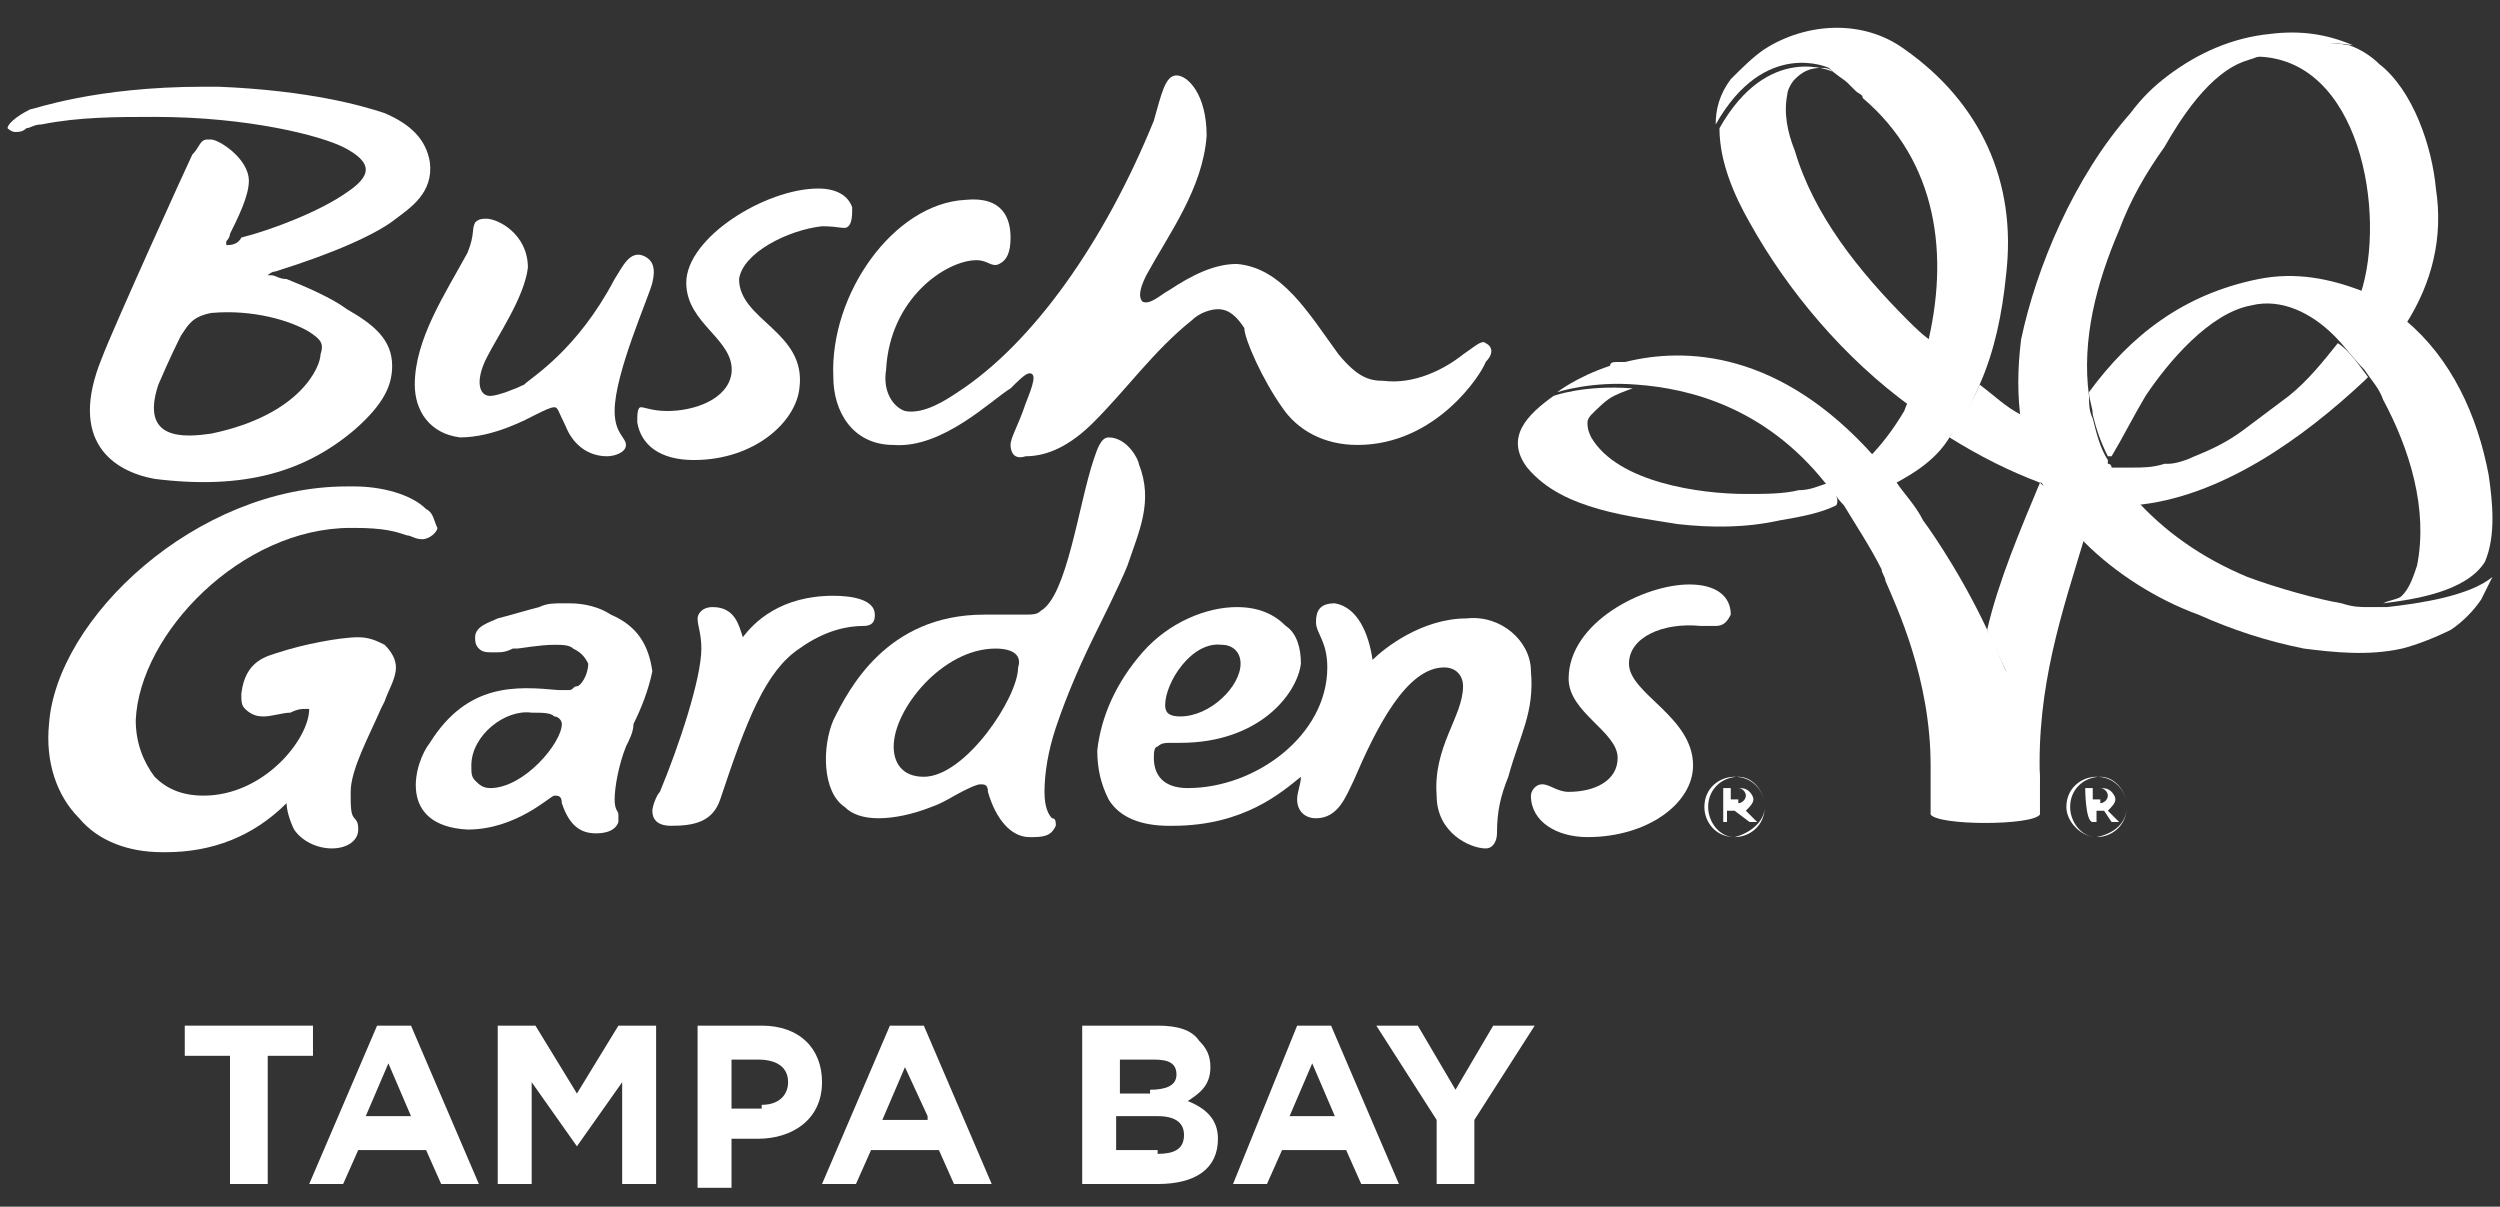
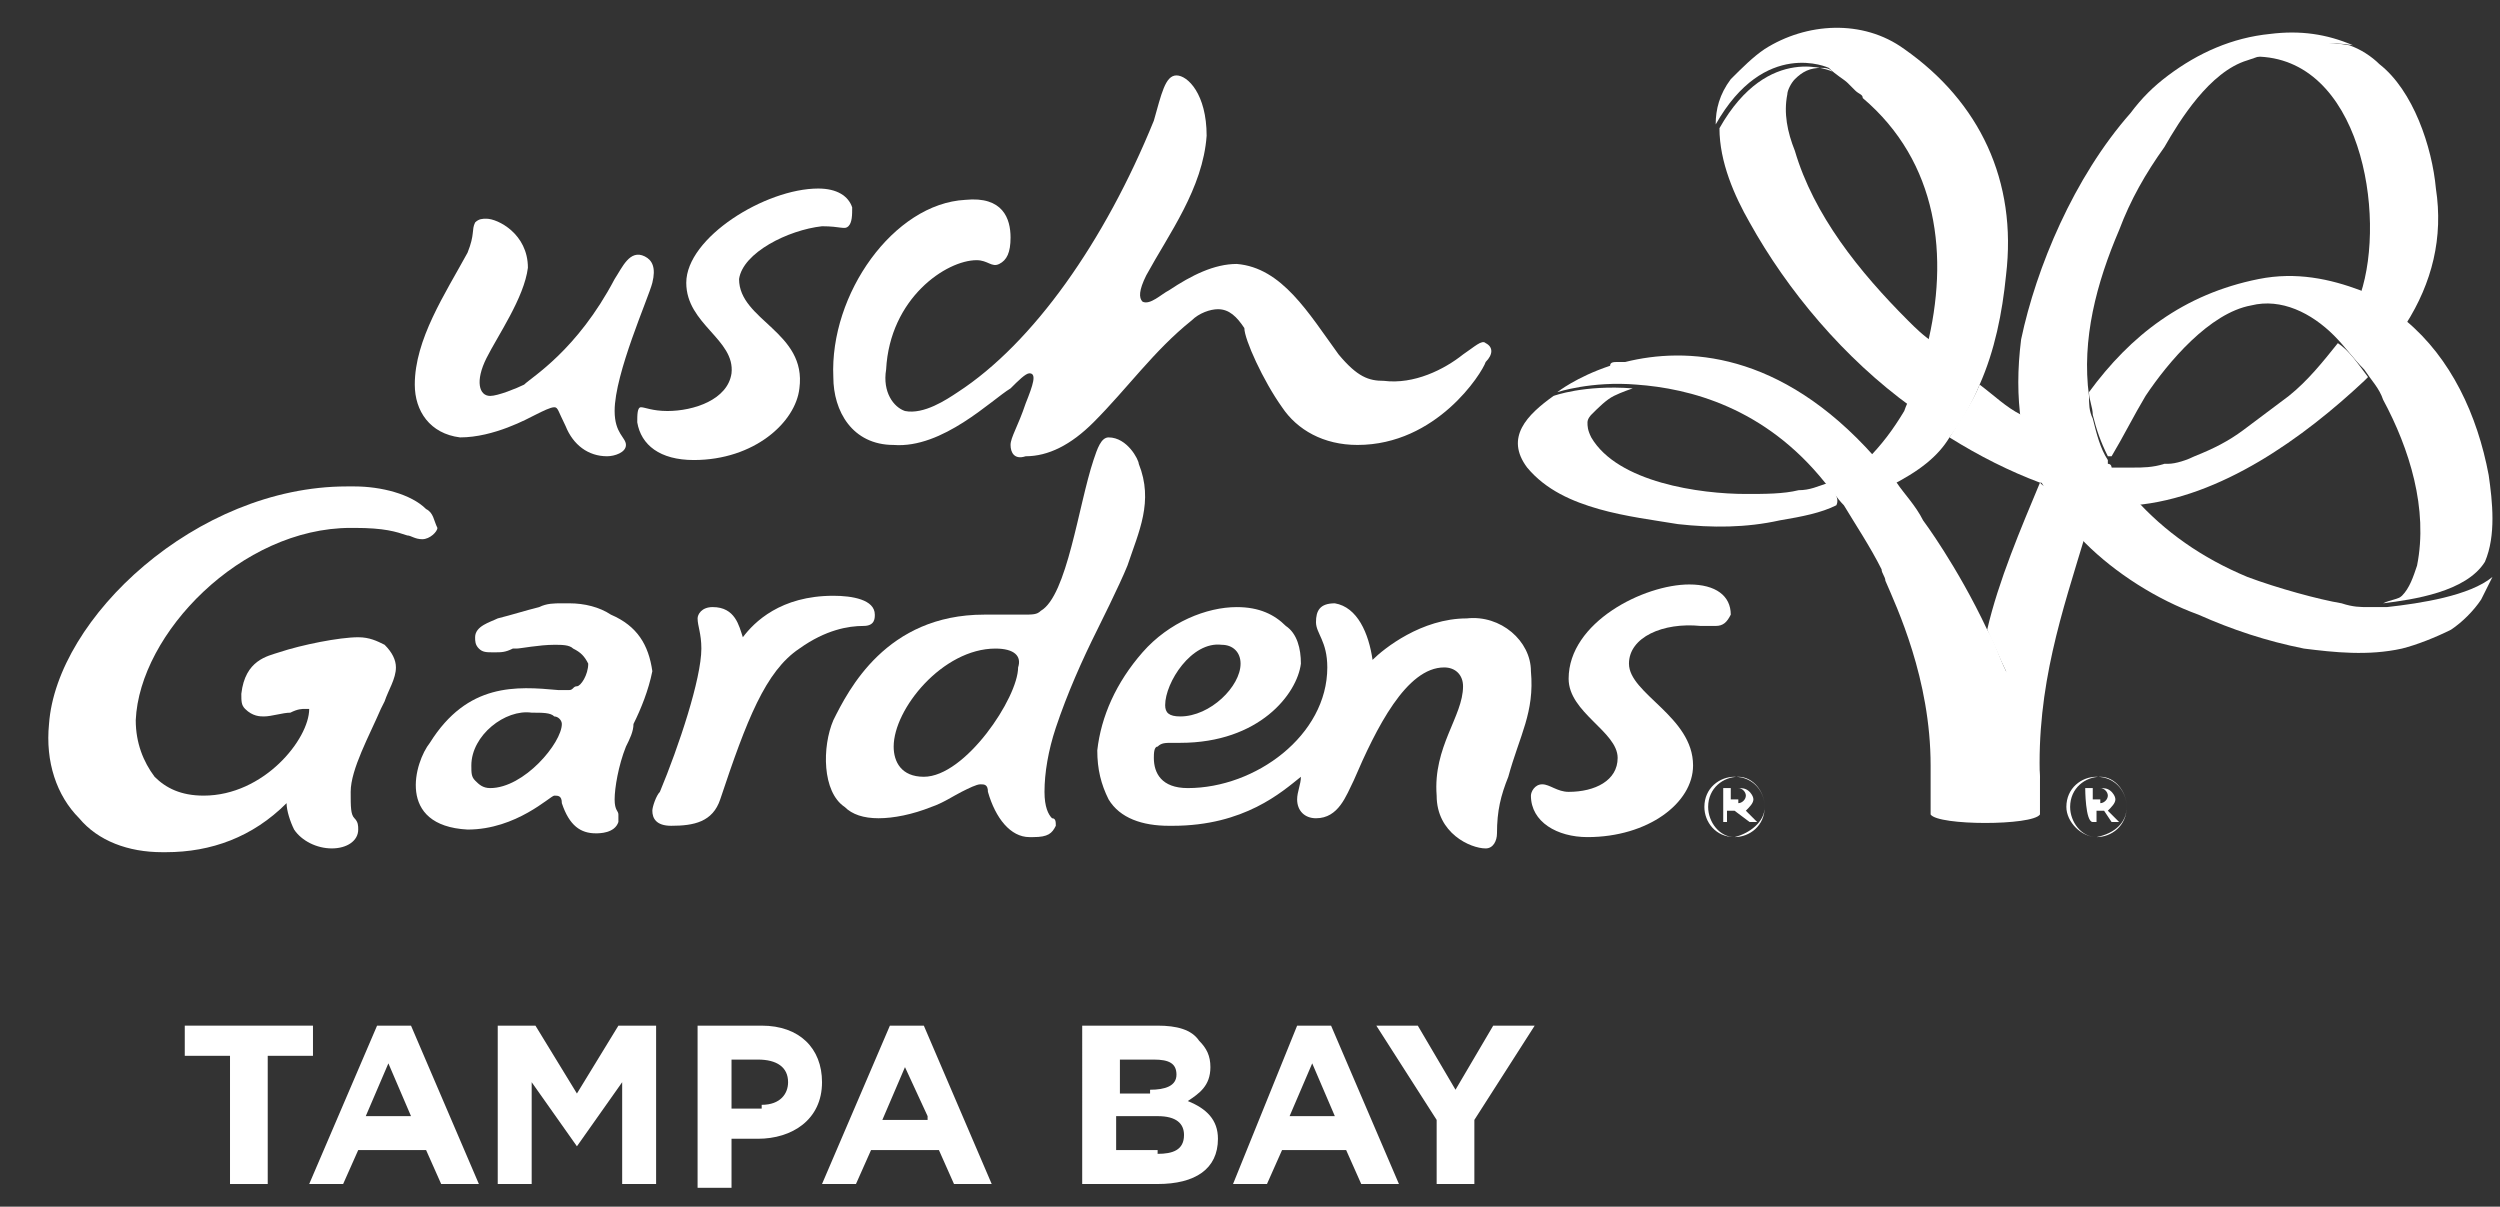
<svg xmlns="http://www.w3.org/2000/svg" version="1.1" id="Layer_1" x="0px" y="0px" viewBox="0 0 66.3 32" style="enable-background:new 0 0 66.3 32;" xml:space="preserve">
  <rect x="0" y="0" width="66.3" height="32" fill="#333333" stroke="none" />
  <style type="text/css">
	.st0{display:none;}
	.st1{display:inline;}
	.st2{fill:#009B46;}
	.st3{display:none;fill:#009B46;}
	.st4{fill:#FFFFFF;}
	.st5{display:inline;fill:#009B46;}
</style>
  <g id="a">
</g>
  <g id="b" class="st0">
    <g class="st1">
      <g>
        <g>
          <path class="st2" d="M13.8,1.1c-0.1-0.7-0.6-1.3-1.5-1.6c-0.7-0.3-2.4-0.8-5.4-0.9c-0.2,0-0.3,0-0.4,0c-3.6,0-5.6,0.7-5.6,0.7      C0.2-0.4-0.1-0.2,0,0c0,0,0.1,0.2,0.3,0.2c0.1,0,0.2,0,0.4-0.1C0.8,0.1,1,0,1.2,0c1.2-0.2,2.4-0.3,3.7-0.3c3.1,0,5.4,0.7,6.2,1      c0.5,0.2,0.7,0.4,0.8,0.7c0,0.2-0.2,0.5-0.6,0.8c-0.9,0.6-2.5,1.2-3.5,1.5C7.5,3.8,7.3,3.8,7.1,3.8c0,0,0-0.1,0.1-0.2      c0,0,0.1-0.2,0.1-0.3c0.2-0.4,0.6-1.1,0.6-1.6c0-0.8-0.9-1.4-1.3-1.4H6.5C6.3,0.4,6.2,0.5,6.1,0.8C5.9,1.1,3.5,6.5,3.2,7.4      c-1.1,2.7,0.4,3.7,1.7,4c3,0.4,5-0.2,6.5-1.7c0.9-0.9,1.3-1.5,1.3-2.1c0-0.8-0.6-1.3-1.5-1.8c-0.6-0.3-1.5-0.7-2.1-0.9      C8.9,4.8,8.7,4.8,8.6,4.7c0,0-0.1,0-0.1-0.1c0,0,0.1-0.1,0.3-0.1c2-0.6,3.3-1.2,4-1.7C13.2,2.5,13.9,2,13.8,1.1L13.8,1.1z       M9.9,6.6c0.4,0.2,0.5,0.4,0.4,0.8C10.2,7.7,9.6,9.3,6.8,10c-0.9,0.1-2.3,0.2-1.7-1.6C5.5,7.5,5.7,7,5.9,6.7      C6.1,6.4,6.3,6,6.9,6C7.9,5.8,9.3,6.2,9.9,6.6L9.9,6.6z" />
          <path class="st2" d="M21.1,5c0.1-0.5,0.1-0.7-0.2-0.8c-0.5-0.2-0.8,0.4-1,0.8c-1.3,2.3-2.7,3.2-3,3.4c-0.3,0.2-0.8,0.4-1.1,0.4      c-0.4,0-0.5-0.5-0.2-1.2s1.3-2,1.3-3c0-1.1-1-1.6-1.3-1.7c-0.2,0-0.3,0-0.3,0.1c-0.2,0.2,0.1,0.4-0.3,1      c-0.8,1.4-1.8,2.9-1.8,4.3c0,0.9,0.5,1.6,1.5,1.7c1.1,0,2.2-0.6,2.5-0.8c0.3-0.1,0.5-0.3,0.7-0.3c0.1,0,0.2,0.1,0.3,0.6      c0.2,0.6,0.8,1,1.3,1c0.2,0,0.6-0.1,0.6-0.3c0.1-0.3-0.3-0.3-0.3-1.1C19.8,7.9,20.9,5.5,21.1,5L21.1,5z" />
          <path class="st2" d="M26.7,3.2c0.6,0,0.7,0.1,0.8,0c0.2-0.1,0.2-0.4,0.1-0.6C27.5,2.2,27.1,2,26.5,2c-1.8,0-4.3,1.6-4.3,3.1      c0,1.3,1.6,1.9,1.5,3c-0.1,0.8-1.2,1.2-2.1,1.2c-0.5,0-0.7-0.2-0.8-0.1c-0.1,0-0.2,0.3-0.1,0.5c0.1,0.7,0.8,1.3,1.9,1.3      c2,0,3.3-1.2,3.5-2.3c0.2-1.8-2-2.2-1.9-3.6C24.1,4,25.6,3.3,26.7,3.2L26.7,3.2z" />
          <path class="st2" d="M48.4,7c-0.2-0.1-0.4,0.1-0.7,0.4c-0.7,0.5-1.6,1-2.6,0.9c-0.5-0.1-0.9-0.2-1.5-0.8c-1.2-1.4-2-3-3.4-3      c-0.7,0-1.5,0.4-2.2,0.9c-0.2,0.2-0.6,0.4-0.8,0.3c-0.2-0.1-0.1-0.4,0.1-0.9c0.7-1.4,1.8-2.9,1.9-4.6c0.1-1.3-0.7-2-0.9-2      c-0.3,0-0.5,0.7-0.8,1.4c-1.7,4-4,7.3-6.4,8.9c-0.4,0.3-1.2,0.7-1.8,0.6c-0.4-0.1-0.7-0.6-0.6-1.3c0.2-2.3,2-3.6,2.9-3.5      c0.4,0,0.5,0.2,0.8,0.1c0.2-0.1,0.3-0.4,0.4-0.8c0-0.6-0.3-1.3-1.5-1.2c-2.3,0.1-4.5,3-4.4,5.7c0,1.1,0.6,2.2,2,2.3      c1.7,0.1,3.3-1.4,3.8-1.9C33,8.3,33.2,8,33.4,8s0.2,0.4-0.1,1c-0.3,0.7-0.5,1.1-0.5,1.3c0,0.3,0.1,0.4,0.4,0.4      c0.8,0,1.5-0.4,2.2-1.1c1.1-1.1,2-2.4,3.2-3.3c0.3-0.2,0.6-0.4,0.9-0.4c0.4,0,0.6,0.3,0.9,0.7c0.3,0.5,0.8,1.8,1.5,2.7      c0.5,0.7,1.4,1.3,2.4,1.3c2.6,0.1,4.1-2.4,4.3-2.8C48.6,7.3,48.6,7.1,48.4,7L48.4,7z" />
          <path class="st2" d="M37,10.9c0-0.1-0.4-0.9-0.9-0.8c-0.3,0-0.4,0.3-0.5,0.7c-0.5,1.4-0.9,4.4-1.7,5c-0.2,0.1-0.3,0.2-0.6,0.1      c-0.3,0-0.7,0-1.3,0c-3.2,0-4.5,2.5-5,3.5c-0.4,0.9-0.4,2.3,0.3,2.9c0.3,0.2,0.7,0.3,1.1,0.3c0.5,0,1.1-0.2,1.7-0.4      c0.4-0.2,0.8-0.4,1-0.5c0.3-0.2,0.5-0.3,0.6-0.3s0.2,0,0.3,0.3c0.2,0.9,0.8,1.5,1.4,1.5h0.1c0.4,0,0.7-0.1,0.7-0.3      c0-0.1,0-0.2-0.1-0.3c-0.1-0.2-0.3-0.4-0.2-0.9c0-0.7,0.2-1.3,0.4-2.1c0.3-1.1,0.8-2.2,1.3-3.2c0,0,0.7-1.5,0.9-2.1      C37,13.2,37.6,12.2,37,10.9L37,10.9z M29.9,21.2c-0.8,0-1-0.5-1-1c0-1.2,1.6-3.2,3.3-3.2c0.6,0,0.8,0.3,0.8,0.6      C33,18.6,31.4,21.2,29.9,21.2L29.9,21.2z" />
          <path class="st2" d="M55.1,14.9c-1.5,0-3.9,1.2-4,3c0,1.1,1.6,1.7,1.6,2.7c0,0.7-0.7,1.1-1.6,1.1c-0.4,0-0.7-0.2-0.9-0.2      c-0.3,0-0.4,0.2-0.4,0.4c0,0.8,0.9,1.3,1.9,1.4c1.9,0,3.4-1.1,3.5-2.4c0-1.6-2.1-2.3-2.1-3.4c0-0.9,1.2-1.3,2.3-1.3      c0.2,0,0.4,0.1,0.5,0.1c0.2,0,0.4-0.1,0.4-0.4C56.4,15.3,55.9,14.9,55.1,14.9L55.1,14.9z" />
          <path class="st2" d="M28,16.2c0.3-0.1,0.4-0.2,0.4-0.3c0-0.4-0.7-0.6-1.4-0.6c-1.7,0-2.6,0.9-2.9,1.3c-0.1-0.4-0.3-0.9-1-1      c-0.4,0-0.5,0.2-0.5,0.4c0,0.2,0.1,0.4,0.1,0.9c0,1-0.8,3.3-1.4,4.6c-0.1,0.2-0.2,0.5-0.2,0.7c0,0.3,0.1,0.5,0.7,0.5      c0.7,0,1.4-0.1,1.7-0.9c0.9-2.6,1.5-4.2,2.6-5C26.7,16.4,27.6,16.3,28,16.2L28,16.2z" />
          <path class="st2" d="M19.8,15.9c-0.4-0.2-0.9-0.3-1.4-0.3c-0.1,0-0.2,0-0.3,0c-0.3,0-0.5,0-0.8,0.1c-0.4,0.1-0.9,0.2-1.3,0.3      l0,0c-0.3,0.1-0.8,0.3-0.8,0.6c0,0.1,0.1,0.2,0.2,0.3c0.1,0.1,0.3,0.1,0.5,0.1c0.2,0,0.4,0,0.6-0.1h0.1c0.2,0,0.7-0.2,1.3-0.2      c0.3,0,0.5,0,0.6,0.1c0.3,0.1,0.4,0.3,0.4,0.5c0,0.3-0.2,0.7-0.3,0.8c-0.1,0.1-0.2,0.1-0.3,0.1c-0.1,0-0.2,0-0.3,0      c-0.1,0-0.1,0-0.2,0c-1.4-0.1-2.9-0.2-4.2,1.7c-0.4,0.6-1.1,2.8,1.2,2.8c1.6,0,2.7-1.1,2.9-1.1c0.1,0,0.2,0.1,0.2,0.2      c0.2,0.7,0.6,1,1.1,1h0.1c0.2,0,0.6,0,0.7-0.3c0-0.1,0-0.2-0.1-0.3c0-0.1-0.1-0.2-0.1-0.5c0-0.4,0.1-1.1,0.4-1.8      c0.1-0.2,0.2-0.5,0.3-0.7c0.2-0.5,0.5-1.1,0.6-1.7C21,16.9,20.6,16.3,19.8,15.9L19.8,15.9z M15.8,21.5L15.8,21.5      c-0.2,0-0.4-0.1-0.5-0.2s-0.2-0.3-0.2-0.5c0-1,1.1-1.8,2-1.8l0,0c0.3,0,0.6,0,0.7,0.1c0.2,0.1,0.2,0.2,0.2,0.3      C18.1,20.1,16.9,21.5,15.8,21.5L15.8,21.5z" />
          <path class="st2" d="M13.7,12.5c-0.4-0.5-1.5-0.7-2.3-0.7c-0.1,0-0.1,0-0.2,0c-4.9,0-9.5,4.3-9.7,7.7c-0.1,1.2,0.3,2.3,0.9,3.1      C3,23.3,4,23.7,5.1,23.7h0.2c1.5,0,2.8-0.5,4-1.5c0,0.3,0.1,0.6,0.3,0.9c0.3,0.4,0.7,0.7,1.2,0.7l0,0c0.5,0,0.8-0.2,0.8-0.6      c0-0.1,0-0.2-0.1-0.3c-0.1-0.2-0.2-0.4-0.1-0.9c0-0.7,0.6-1.8,1-2.8l0.1-0.2c0.2-0.3,0.3-0.7,0.4-1.1c0-0.3-0.1-0.5-0.3-0.7      c-0.2-0.1-0.5-0.2-0.8-0.2l0,0c-0.6,0-1.9,0.3-2.7,0.4c-0.4,0.1-1.2,0.3-1.2,1.3c0,0.2,0,0.4,0.2,0.5c0.1,0.1,0.3,0.2,0.5,0.2      s0.6-0.1,0.8-0.2l0,0c0.2-0.1,0.4-0.1,0.5-0.1s0.1,0,0.1,0l0,0c-0.1,1-1.4,2.8-3.4,2.8H6.3c-0.7,0-1.3-0.2-1.7-0.7      C4.2,20.7,4,20,4,19.3c0.2-2.8,3.6-6.2,7.1-6.2h0.1c1,0,1.4,0.2,1.7,0.2c0.2,0,0.3,0.1,0.4,0.1c0.3,0,0.4-0.2,0.5-0.4      C13.9,12.8,13.9,12.6,13.7,12.5L13.7,12.5z" />
          <path class="st2" d="M49.9,17.8c0-1-1-1.8-2.1-1.8c-1.5,0-2.8,1-3.1,1.4c-0.1-0.8-0.5-1.8-1.3-1.8c-0.5,0-0.7,0.3-0.7,0.6      c0,0.4,0.3,0.7,0.3,1.4c0,2.2-2.4,3.9-4.6,3.9l0,0c-0.8,0-1.1-0.5-1.1-1c0-0.2,0.1-0.3,0.1-0.4c0.1-0.1,0.2-0.1,0.5-0.1H38h0.1      l0,0c2.7,0,3.9-1.5,3.9-2.7c0-0.5-0.2-1-0.5-1.3c-0.3-0.4-0.9-0.6-1.5-0.6c-1,0-2.2,0.5-3.1,1.5c-0.9,0.9-1.4,2.1-1.4,3.2      c0,0.6,0.1,1.2,0.4,1.5c0.4,0.6,1.1,0.9,2,0.9c0,0,0,0,0.1,0c2.4,0,3.6-1.1,4.2-1.6c-0.1,0.2-0.1,0.5-0.1,0.8      c0,0.4,0.2,0.6,0.6,0.6c0.7,0,1-0.8,1.2-1.3c0.7-1.7,1.7-3.7,3-3.7c0.4,0,0.6,0.2,0.6,0.6c0,1-1,2-0.9,3.6      c0,1.2,1.1,1.7,1.7,1.7c0.3,0,0.4-0.3,0.4-0.5c0-0.7,0.1-1.3,0.3-1.8C49.5,19.8,49.9,19.1,49.9,17.8L49.9,17.8z M39.8,16.8      L39.8,16.8c0.4,0,0.6,0.2,0.6,0.6c0,0.8-1,1.7-2,1.7l0,0c-0.4,0-0.5-0.1-0.5-0.3C37.8,18.1,38.8,16.8,39.8,16.8z" />
        </g>
      </g>
    </g>
  </g>
  <path class="st3" d="M67.4,22.2L67.4,22.2c0-0.6,0.5-1,1-1s1,0.5,1,1l0,0c0,0.6-0.5,1-1,1S67.4,22.7,67.4,22.2z M69.4,22.2  L69.4,22.2c0-0.5-0.4-0.9-0.9-0.9s-0.9,0.4-0.9,0.9l0,0c0,0.5,0.4,0.9,0.9,0.9S69.4,22.7,69.4,22.2z M68,21.6h0.5  c0.1,0,0.2,0,0.3,0.1c0.1,0,0.1,0.1,0.1,0.2l0,0c0,0.2-0.1,0.3-0.3,0.3l0.4,0.5h-0.2l-0.3-0.4h-0.3v0.4H68V21.6z M68.5,22.1  c0.2,0,0.2-0.1,0.2-0.2l0,0c0-0.1-0.1-0.2-0.2-0.2h-0.3v0.4C68.2,22.1,68.5,22.1,68.5,22.1z" />
  <path class="st3" d="M55.5,22.2L55.5,22.2c0-0.6,0.5-1,1-1c0.6,0,1,0.5,1,1l0,0c0,0.6-0.5,1-1,1S55.5,22.7,55.5,22.2z M57.5,22.2  L57.5,22.2c0-0.5-0.4-0.9-0.9-0.9s-0.9,0.4-0.9,0.9l0,0c0,0.5,0.4,0.9,0.9,0.9S57.5,22.7,57.5,22.2z M56.1,21.6h0.5  c0.1,0,0.2,0,0.3,0.1c0.1,0,0.1,0.1,0.1,0.2l0,0c0,0.2-0.1,0.3-0.3,0.3l0.3,0.4h-0.2l-0.3-0.4h-0.3v0.5H56  C56.1,22.7,56.1,21.6,56.1,21.6z M56.6,22.1c0.2,0,0.2-0.1,0.2-0.2l0,0c0-0.1-0.1-0.2-0.2-0.2h-0.3v0.4  C56.3,22.1,56.6,22.1,56.6,22.1z" />
-   <path class="st3" d="M55.5,22.2L55.5,22.2c0-0.5,0.4-1,1-1c0.6,0,1,0.4,1,1l0,0c0,0.5-0.4,1-1,1C55.9,23.2,55.5,22.7,55.5,22.2z   M57.4,22.2L57.4,22.2c0-0.5-0.4-0.9-0.9-0.9s-0.9,0.4-0.9,0.9l0,0c0,0.5,0.4,0.9,0.9,0.9C57,23.1,57.4,22.7,57.4,22.2z M56.1,21.6  h0.5c0.1,0,0.2,0,0.3,0.1c0.1,0,0.1,0.1,0.1,0.2l0,0c0,0.2-0.1,0.3-0.3,0.3l0.3,0.4h-0.2l-0.3-0.4h-0.3v0.4h-0.1  C56.1,22.7,56.1,21.6,56.1,21.6z M56.6,22.1c0.1,0,0.2-0.1,0.2-0.2l0,0c0-0.1-0.1-0.2-0.2-0.2h-0.3v0.4H56.6z" />
+   <path class="st3" d="M55.5,22.2L55.5,22.2c0-0.5,0.4-1,1-1c0.6,0,1,0.4,1,1l0,0c0,0.5-0.4,1-1,1C55.9,23.2,55.5,22.7,55.5,22.2z   M57.4,22.2L57.4,22.2c0-0.5-0.4-0.9-0.9-0.9s-0.9,0.4-0.9,0.9l0,0c0,0.5,0.4,0.9,0.9,0.9C57,23.1,57.4,22.7,57.4,22.2z M56.1,21.6  h0.5c0.1,0,0.2,0,0.3,0.1c0.1,0,0.1,0.1,0.1,0.2l0,0c0,0.2-0.1,0.3-0.3,0.3l0.3,0.4h-0.2l-0.3-0.4h-0.3v0.4h-0.1  C56.1,22.7,56.1,21.6,56.1,21.6z M56.6,22.1c0.1,0,0.2-0.1,0.2-0.2l0,0c0-0.1-0.1-0.2-0.2-0.2h-0.3v0.4H56.6" />
  <path class="st3" d="M67.4,22.2L67.4,22.2c0-0.5,0.4-1,1-1s1,0.4,1,1l0,0c0,0.5-0.4,1-1,1S67.4,22.7,67.4,22.2z M69.3,22.2  L69.3,22.2c0-0.5-0.4-0.9-0.9-0.9c-0.5,0-0.9,0.4-0.9,0.9l0,0c0,0.5,0.4,0.9,0.9,0.9C68.9,23.1,69.3,22.7,69.3,22.2z M68,21.6h0.5  c0.1,0,0.2,0,0.3,0.1c0.1,0,0.1,0.1,0.1,0.2l0,0c0,0.2-0.1,0.3-0.3,0.3l0.3,0.4h-0.2l-0.3-0.4h-0.3v0.4H68C68,22.7,68,21.6,68,21.6z   M68.5,22.1c0.1,0,0.2-0.1,0.2-0.2l0,0c0-0.1-0.1-0.2-0.2-0.2h-0.3v0.4H68.5z" />
  <g id="a_00000018216008204985256030000005164331980423082893_">
</g>
  <g>
    <g id="b_00000055672444211851251230000016876842875562781365_">
      <g>
        <g>
          <g>
            <path class="st4" d="M50.6,8.5c-1.3-1.3-2.5-2.8-3-4.5c-0.2-0.5-0.3-1-0.2-1.5c0-0.1,0.1-0.3,0.2-0.4c0.2-0.2,0.4-0.3,0.7-0.3       c0.1,0,0.2,0,0.3,0.1c0,0-1.7-0.8-3,1.5c0,0.9,0.4,1.8,0.8,2.5c1,1.8,2.5,3.6,4.3,4.9c0.2-0.3,0.3-0.7,0.4-1       c0.1-0.2,0.1-0.5,0.2-0.7C51,8.9,50.8,8.7,50.6,8.5L50.6,8.5z" />
            <g>
              <path class="st4" d="M54.2,12.7c-0.3-0.5-0.5-1.1-0.6-1.7c-0.4-0.2-0.7-0.5-1.1-0.8c-0.2,0.5-0.5,0.9-0.8,1.4        c0.8,0.5,1.6,0.9,2.4,1.2c0.1,0,0.1,0,0.2,0.1l0,0C54.2,12.8,54.2,12.8,54.2,12.7L54.2,12.7z" />
              <path class="st4" d="M66,12.6c-0.3-1.6-1-3.1-2.2-4.1c-0.4-0.3-0.8-0.6-1.2-0.8c-0.8-0.3-1.7-0.5-2.7-0.3        c-2,0.4-3.4,1.5-4.5,3c0,0.2,0.1,0.4,0.1,0.6c0.1,0.4,0.2,0.7,0.4,1.1c0,0,0,0,0.1,0c0.3-0.5,0.6-1.1,0.9-1.6        c0.6-0.9,1.7-2.2,2.8-2.4c0.8-0.2,1.6,0.2,2.2,0.8c0.3,0.3,0.5,0.6,0.8,0.9c0.2,0.3,0.4,0.5,0.5,0.8c0.7,1.3,1.2,2.9,0.9,4.4        c-0.1,0.3-0.2,0.6-0.4,0.8c-0.1,0.1-0.3,0.1-0.5,0.2c0.8-0.1,2.2-0.3,2.7-1.1C66.2,14.2,66.1,13.3,66,12.6L66,12.6z" />
            </g>
            <path class="st4" d="M48.5,12.8C48.2,12.9,48,13,47.7,13l0,0c-0.4,0.1-0.9,0.1-1.4,0.1c-1.2,0-3.4-0.3-4.1-1.5       c-0.1-0.2-0.1-0.3-0.1-0.4c0-0.1,0.1-0.2,0.1-0.2c0.2-0.2,0.4-0.4,0.6-0.5c0.2-0.1,0.5-0.2,0.5-0.2c-1.3-0.1-2.1,0.2-2.1,0.2       c-0.7,0.5-1.3,1.1-0.7,1.9c0.5,0.6,1.2,0.9,1.9,1.1c0.7,0.2,1.5,0.3,2.1,0.4c0.9,0.1,1.8,0.1,2.7-0.1c0,0,0,0,0,0       c0.6-0.1,1.1-0.2,1.5-0.4C48.8,13.2,48.6,13,48.5,12.8L48.5,12.8z" />
            <path class="st4" d="M51.7,11.6c0.3-0.4,0.6-0.9,0.8-1.4c0.4-0.9,0.6-1.9,0.7-2.9c0.3-2.5-0.7-4.6-2.7-6       c-1.1-0.8-2.6-0.7-3.7,0c-0.3,0.2-0.6,0.5-0.9,0.8c-0.3,0.4-0.4,0.8-0.4,1.2c1.3-2.3,3-1.5,3-1.5C48.7,2,48.9,2.1,49,2.2       c0.1,0.1,0.1,0.1,0.2,0.2c0.1,0.1,0.2,0.1,0.2,0.2c2,1.7,2.3,4.2,1.7,6.6c0,0.2-0.1,0.5-0.2,0.7c-0.1,0.4-0.3,0.7-0.4,1       c-0.3,0.5-0.6,0.9-1,1.3c0.2,0.2,0.4,0.5,0.6,0.7C50.9,12.5,51.4,12.1,51.7,11.6z" />
            <path class="st4" d="M53.3,18.1c0.4,0.9,0.6,1.8,0.8,2.6l0,0c-0.1-2.5,0.6-4.5,1.2-6.5c-0.4-0.4-0.7-0.8-1-1.3       c-0.1,0-0.1,0-0.2-0.1c-0.5,1.2-1.1,2.6-1.4,3.9c0.2,0.4,0.3,0.7,0.5,1.1C53.2,17.9,53.3,18,53.3,18.1L53.3,18.1z" />
            <path class="st4" d="M54.1,20.6c-0.1-0.8-0.4-1.6-0.8-2.6c0-0.1-0.1-0.2-0.1-0.2c-0.2-0.4-0.3-0.8-0.5-1.1       C51.9,15,51,13.8,51,13.8l0,0c-0.2-0.4-0.5-0.7-0.7-1c-0.2-0.3-0.4-0.5-0.6-0.7c-2.5-2.8-5-2.9-6.6-2.5c-0.1,0-0.1,0-0.2,0       c-0.1,0-0.2,0-0.2,0.1h0c-0.9,0.3-1.4,0.7-1.4,0.7s0.9-0.3,2.1-0.2c1.4,0.1,3.4,0.6,5,2.6c0.2,0.2,0.3,0.4,0.5,0.6       c0.3,0.5,0.7,1.1,1,1.7c0,0.1,0.1,0.2,0.1,0.3c0.3,0.7,1.2,2.6,1.2,4.9c0,0.4,0,0.8,0,1.3c0.2,0.3,2.7,0.3,2.9,0       C54.1,21.3,54.1,21,54.1,20.6L54.1,20.6z" />
            <path class="st4" d="M59.5,1.5C59.5,1.5,59.5,1.5,59.5,1.5c0,0,0.2,0,0.3,0c2.8,0,3.5,4.2,2.8,6.3c0.5,0.2,0.9,0.5,1.2,0.8       c0.7-1.1,1-2.3,0.8-3.6c-0.1-1.1-0.6-2.6-1.5-3.3c-0.2-0.2-0.5-0.4-0.8-0.5h0c0,0,0,0,0,0C61.2,1,60.1,1.3,59.5,1.5L59.5,1.5z" />
            <path class="st4" d="M62,9.1c-0.4,0.5-0.8,1-1.3,1.4c-0.4,0.3-0.8,0.6-1.2,0.9c-0.4,0.3-0.8,0.5-1.3,0.7       c-0.2,0.1-0.5,0.2-0.7,0.2c0,0,0,0-0.1,0c-0.3,0.1-0.6,0.1-0.8,0.1c-0.1,0-0.2,0-0.3,0c0,0-0.1,0-0.2,0c0,0,0,0-0.1,0       c0,0,0,0-0.1,0l0,0c0,0,0,0,0,0.1c0,0,0,0.1,0.1,0.1c0,0.1,0.1,0.1,0.1,0.2l0,0c0,0.1,0.1,0.2,0.1,0.2c0,0,0,0.1,0.1,0.1       c0,0,0.1,0.1,0.1,0.1c0.1,0.1,0.1,0.1,0.2,0.2c2.3-0.2,4.5-1.8,6.1-3.3c0,0,0,0,0.1-0.1C62.5,9.6,62.3,9.3,62,9.1L62,9.1z" />
            <path class="st4" d="M63.3,16.1c-0.2,0-0.3,0-0.5,0c-0.2,0-0.4,0-0.7-0.1c-0.6-0.1-1.7-0.4-2.5-0.7c-1.2-0.5-2.2-1.2-3-2.1       c-0.1-0.1-0.1-0.1-0.2-0.2c0,0-0.1-0.1-0.1-0.1c0,0,0-0.1-0.1-0.1c0-0.1-0.1-0.1-0.1-0.2l0,0c0-0.1-0.1-0.1-0.1-0.2       c0,0,0-0.1-0.1-0.1c0,0,0,0,0-0.1l0,0c-0.2-0.3-0.3-0.7-0.4-1.1c-0.1-0.2-0.1-0.4-0.1-0.6c-0.2-1.5,0.2-3,0.8-4.4       c0.3-0.8,0.7-1.5,1.2-2.2c0.4-0.7,1.2-2,2.2-2.3l0,0c0,0,0,0,0,0c0.6-0.2,1.6-0.6,2.8-0.4c0,0,0,0,0,0       c-0.7-0.3-1.4-0.4-2.2-0.3c-1,0.1-1.9,0.5-2.7,1.1c-0.4,0.3-0.7,0.6-1,1c-1.5,1.7-2.5,4.1-2.9,6c-0.1,0.8-0.1,1.5,0,2.2       c0.1,0.6,0.3,1.2,0.6,1.7c0,0.1,0.1,0.1,0.1,0.2l0,0c0.3,0.5,0.6,0.9,1,1.3c0.8,0.8,1.9,1.5,3,1.9c0.9,0.4,1.8,0.7,2.8,0.9       c0.8,0.1,1.7,0.2,2.6,0c0.4-0.1,0.9-0.3,1.3-0.5c0.3-0.2,0.6-0.5,0.8-0.8c0.1-0.2,0.2-0.4,0.3-0.6C65.5,15.8,64.2,16,63.3,16.1       L63.3,16.1z" />
          </g>
          <g>
-             <path class="st4" d="M11.4,4.3c-0.1-0.6-0.5-1-1.2-1.3C9.6,2.8,8.2,2.4,5.8,2.3c-0.1,0-0.2,0-0.4,0c-2.9,0-4.5,0.6-4.6,0.6       C0.4,3.1,0.2,3.3,0.2,3.4c0,0,0.1,0.1,0.2,0.1c0.1,0,0.2,0,0.3-0.1c0.1,0,0.2-0.1,0.4-0.1c1-0.2,2-0.2,3-0.2       c2.5,0,4.4,0.5,5,0.8c0.4,0.2,0.6,0.4,0.6,0.6c0,0.2-0.2,0.4-0.5,0.6c-0.7,0.5-2,1-2.8,1.2C6.3,6.5,6.1,6.5,6,6.5       c0,0,0-0.1,0-0.1c0,0,0.1-0.1,0.1-0.2c0.2-0.4,0.5-1,0.5-1.4c0-0.6-0.8-1.1-1-1.1H5.5c-0.2,0-0.2,0.2-0.4,0.4       C5,4.3,3,8.7,2.7,9.5c-0.9,2.2,0.3,3,1.4,3.2c2.4,0.3,4-0.2,5.3-1.3c0.8-0.7,1-1.2,1-1.7c0-0.7-0.5-1.1-1.2-1.5       C8.8,7.9,8.1,7.6,7.6,7.4C7.4,7.4,7.3,7.3,7.2,7.3c0,0-0.1,0-0.1,0c0,0,0.1-0.1,0.2-0.1c1.6-0.5,2.7-1,3.2-1.4       C10.9,5.5,11.5,5.1,11.4,4.3L11.4,4.3z M8.2,8.8c0.3,0.2,0.4,0.3,0.3,0.6c0,0.3-0.5,1.6-2.9,2.1c-0.7,0.1-1.9,0.2-1.4-1.3       c0.3-0.7,0.5-1.1,0.6-1.3c0.2-0.3,0.3-0.5,0.8-0.6C6.7,8.2,7.7,8.5,8.2,8.8L8.2,8.8z" />
            <path class="st4" d="M17.3,7.5c0.1-0.4,0-0.6-0.2-0.7c-0.4-0.2-0.6,0.3-0.8,0.6c-1,1.9-2.2,2.6-2.4,2.8       c-0.2,0.1-0.7,0.3-0.9,0.3c-0.3,0-0.4-0.4-0.1-1c0.3-0.6,1-1.6,1.1-2.4c0-0.9-0.8-1.3-1.1-1.3c-0.1,0-0.2,0-0.3,0.1       c-0.1,0.2,0,0.3-0.2,0.8c-0.6,1.1-1.4,2.3-1.4,3.5c0,0.7,0.4,1.3,1.2,1.4c0.9,0,1.8-0.5,2-0.6c0.2-0.1,0.4-0.2,0.5-0.2       c0.1,0,0.1,0.1,0.3,0.5c0.2,0.5,0.6,0.8,1.1,0.8c0.2,0,0.5-0.1,0.5-0.3c0-0.2-0.3-0.3-0.3-0.9C16.3,9.9,17.2,7.9,17.3,7.5       L17.3,7.5z" />
            <path class="st4" d="M21.8,6c0.5,0,0.6,0.1,0.7,0c0.1-0.1,0.1-0.3,0.1-0.5c-0.1-0.3-0.4-0.5-0.9-0.5c-1.4,0-3.5,1.3-3.5,2.5       c0,1.1,1.3,1.5,1.2,2.4c-0.1,0.7-1,1-1.7,1c-0.4,0-0.6-0.1-0.7-0.1c-0.1,0-0.1,0.2-0.1,0.4c0.1,0.6,0.6,1,1.5,1       c1.6,0,2.7-1,2.8-1.9c0.2-1.5-1.6-1.8-1.6-2.9C19.7,6.7,20.9,6.1,21.8,6L21.8,6z" />
            <path class="st4" d="M39.4,9.1c-0.1-0.1-0.3,0.1-0.6,0.3c-0.5,0.4-1.3,0.8-2.1,0.7c-0.4,0-0.7-0.1-1.2-0.7       C34.7,8.3,34,7.1,32.8,7c-0.6,0-1.2,0.3-1.8,0.7c-0.2,0.1-0.5,0.4-0.7,0.3c-0.1-0.1-0.1-0.3,0.1-0.7C31,6.2,31.9,5,32,3.6       C32,2.5,31.5,2,31.2,2c-0.3,0-0.4,0.5-0.6,1.2c-1.3,3.2-3.2,5.9-5.2,7.2c-0.3,0.2-0.9,0.6-1.4,0.5c-0.3-0.1-0.6-0.5-0.5-1.1       c0.1-1.9,1.6-2.9,2.4-2.9c0.3,0,0.4,0.2,0.6,0.1c0.2-0.1,0.3-0.3,0.3-0.7c0-0.5-0.2-1.1-1.2-1c-1.9,0.1-3.6,2.5-3.5,4.7       c0,0.9,0.5,1.8,1.6,1.8c1.3,0.1,2.6-1.2,3.1-1.5c0.2-0.2,0.4-0.4,0.5-0.4c0.2,0,0.1,0.3-0.1,0.8c-0.2,0.6-0.4,0.9-0.4,1.1       c0,0.2,0.1,0.4,0.4,0.3c0.6,0,1.2-0.3,1.8-0.9c0.9-0.9,1.6-1.9,2.6-2.7c0.2-0.2,0.5-0.3,0.7-0.3c0.3,0,0.5,0.2,0.7,0.5       C33,9,33.5,10.1,34,10.8c0.4,0.6,1.1,1,2,1c2.1,0,3.3-1.9,3.4-2.2C39.6,9.4,39.6,9.2,39.4,9.1L39.4,9.1z" />
            <path class="st4" d="M30.2,12.3c0-0.1-0.3-0.7-0.8-0.7c-0.2,0-0.3,0.3-0.4,0.6c-0.4,1.2-0.7,3.6-1.4,4       c-0.1,0.1-0.2,0.1-0.5,0.1c-0.3,0-0.6,0-1,0c-2.6,0-3.6,2-4,2.8c-0.3,0.7-0.3,1.9,0.3,2.3c0.2,0.2,0.5,0.3,0.9,0.3       c0.4,0,0.9-0.1,1.4-0.3c0.3-0.1,0.6-0.3,0.8-0.4c0.2-0.1,0.4-0.2,0.5-0.2c0.1,0,0.2,0,0.2,0.2c0.2,0.7,0.6,1.2,1.1,1.2       c0,0,0,0,0.1,0c0.4,0,0.5-0.1,0.6-0.3c0-0.1,0-0.2-0.1-0.2c-0.1-0.1-0.2-0.3-0.2-0.7c0-0.5,0.1-1.1,0.3-1.7       c0.3-0.9,0.7-1.8,1.1-2.6c0,0,0.6-1.2,0.8-1.7C30.2,14.1,30.6,13.3,30.2,12.3L30.2,12.3z M24.5,20.6c-0.6,0-0.8-0.4-0.8-0.8       c0-1,1.3-2.6,2.7-2.6c0.5,0,0.7,0.2,0.6,0.5C27,18.5,25.6,20.6,24.5,20.6L24.5,20.6z" />
            <path class="st4" d="M44.8,15.5c-1.2,0-3.2,1-3.2,2.5c0,0.9,1.3,1.4,1.3,2.1c0,0.6-0.6,0.9-1.3,0.9c-0.3,0-0.5-0.2-0.7-0.2       c-0.2,0-0.3,0.2-0.3,0.3c0,0.7,0.7,1.1,1.5,1.1c1.6,0,2.8-0.9,2.8-1.9c0-1.3-1.7-1.9-1.7-2.7c0-0.7,0.9-1.1,1.9-1       c0.1,0,0.3,0,0.4,0c0.2,0,0.3-0.1,0.4-0.3C45.9,15.8,45.5,15.5,44.8,15.5L44.8,15.5z" />
            <path class="st4" d="M22.9,16.6c0.3,0,0.3-0.2,0.3-0.3c0-0.4-0.6-0.5-1.1-0.5c-1.4,0-2.1,0.7-2.4,1.1c-0.1-0.3-0.2-0.8-0.8-0.8       c-0.3,0-0.4,0.2-0.4,0.3c0,0.2,0.1,0.4,0.1,0.8c0,0.8-0.6,2.6-1.1,3.8c-0.1,0.1-0.2,0.4-0.2,0.5c0,0.2,0.1,0.4,0.5,0.4       c0.6,0,1.1-0.1,1.3-0.7c0.7-2.1,1.2-3.4,2.1-4C21.9,16.7,22.5,16.6,22.9,16.6L22.9,16.6z" />
            <path class="st4" d="M16.2,16.3c-0.3-0.2-0.7-0.3-1.1-0.3c-0.1,0-0.2,0-0.2,0c-0.2,0-0.4,0-0.6,0.1c-0.4,0.1-0.7,0.2-1.1,0.3h0       c-0.2,0.1-0.6,0.2-0.6,0.5c0,0.1,0,0.2,0.1,0.3c0.1,0.1,0.2,0.1,0.4,0.1c0.2,0,0.3,0,0.5-0.1c0,0,0.1,0,0.1,0       c0.1,0,0.6-0.1,1-0.1c0.2,0,0.4,0,0.5,0.1c0.2,0.1,0.3,0.2,0.4,0.4c0,0.3-0.2,0.6-0.3,0.6c-0.1,0-0.1,0.1-0.2,0.1       c-0.1,0-0.1,0-0.2,0c0,0-0.1,0-0.1,0c-1.1-0.1-2.4-0.2-3.4,1.4c-0.4,0.5-0.9,2.2,1,2.3c1.3,0,2.2-0.9,2.3-0.9       c0.1,0,0.2,0,0.2,0.2c0.2,0.6,0.5,0.8,0.9,0.8h0c0.1,0,0.5,0,0.6-0.3c0-0.1,0-0.2,0-0.2c0-0.1-0.1-0.1-0.1-0.4       c0-0.3,0.1-0.9,0.3-1.4c0.1-0.2,0.2-0.4,0.2-0.6c0.2-0.4,0.4-0.9,0.5-1.4C17.2,17.1,16.9,16.6,16.2,16.3L16.2,16.3z M13,20.9       L13,20.9c-0.2,0-0.3-0.1-0.4-0.2c-0.1-0.1-0.1-0.2-0.1-0.4c0-0.8,0.9-1.5,1.6-1.4h0c0.3,0,0.5,0,0.6,0.1c0.1,0,0.2,0.1,0.2,0.2       C14.9,19.7,13.9,20.9,13,20.9L13,20.9z" />
            <path class="st4" d="M11.3,13.5c-0.4-0.4-1.2-0.6-1.9-0.6c-0.1,0-0.1,0-0.2,0c-4,0-7.7,3.5-7.9,6.3c-0.1,1,0.2,1.9,0.8,2.5       c0.5,0.6,1.3,0.9,2.2,0.9h0.1c1.2,0,2.3-0.4,3.2-1.3c0,0.2,0.1,0.5,0.2,0.7c0.2,0.3,0.6,0.5,1,0.5h0c0.4,0,0.7-0.2,0.7-0.5       c0-0.1,0-0.2-0.1-0.3c-0.1-0.1-0.1-0.3-0.1-0.7c0-0.6,0.5-1.5,0.8-2.2l0.1-0.2c0.1-0.3,0.3-0.6,0.3-0.9c0-0.2-0.1-0.4-0.3-0.6       c-0.2-0.1-0.4-0.2-0.7-0.2h0c-0.5,0-1.5,0.2-2.1,0.4c-0.3,0.1-0.9,0.2-1,1.1c0,0.2,0,0.3,0.1,0.4C6.7,19,6.9,19,7,19       c0.2,0,0.5-0.1,0.7-0.1h0c0.2-0.1,0.3-0.1,0.4-0.1c0,0,0.1,0,0.1,0s0,0,0,0c0,0.8-1.2,2.3-2.8,2.3h0c-0.6,0-1-0.2-1.3-0.5       c-0.3-0.4-0.5-0.9-0.5-1.5C3.7,16.8,6.4,14,9.3,14h0.1c0.8,0,1.1,0.1,1.4,0.2c0.1,0,0.2,0.1,0.4,0.1c0.2,0,0.4-0.2,0.4-0.3       C11.5,13.8,11.5,13.6,11.3,13.5L11.3,13.5z" />
            <path class="st4" d="M40.6,17.8c0-0.8-0.8-1.5-1.7-1.4c-1.2,0-2.2,0.8-2.5,1.1c-0.1-0.7-0.4-1.4-1-1.5c-0.4,0-0.5,0.2-0.5,0.5       c0,0.3,0.3,0.5,0.3,1.2c0,1.8-1.9,3.2-3.7,3.2h0c-0.7,0-0.9-0.4-0.9-0.8c0-0.1,0-0.3,0.1-0.3c0.1-0.1,0.2-0.1,0.4-0.1h0.1       c0,0,0.1,0,0.1,0l0,0c2.1,0,3.1-1.3,3.2-2.1c0-0.4-0.1-0.8-0.4-1c-0.3-0.3-0.7-0.5-1.3-0.5c-0.8,0-1.8,0.4-2.5,1.2       c-0.7,0.8-1.1,1.7-1.2,2.6c0,0.5,0.1,0.9,0.3,1.3c0.3,0.5,0.9,0.7,1.6,0.7c0,0,0,0,0.1,0c1.9,0,2.9-0.9,3.4-1.3       c0,0.2-0.1,0.4-0.1,0.6c0,0.3,0.2,0.5,0.5,0.5c0.6,0,0.8-0.6,1-1c0.6-1.4,1.4-3,2.4-3c0.3,0,0.5,0.2,0.5,0.5       c0,0.8-0.8,1.6-0.7,2.9c0,1,0.9,1.4,1.3,1.4c0.2,0,0.3-0.2,0.3-0.4c0-0.6,0.1-1,0.3-1.5C40.3,19.5,40.7,18.9,40.6,17.8       L40.6,17.8z M32.4,17.1L32.4,17.1c0.3,0,0.5,0.2,0.5,0.5c0,0.6-0.8,1.4-1.6,1.4h0c-0.3,0-0.4-0.1-0.4-0.3       C30.9,18.1,31.6,17,32.4,17.1z" />
            <path class="st4" d="M45.2,21.4L45.2,21.4c0-0.5,0.4-0.8,0.8-0.8c0.5,0,0.8,0.4,0.8,0.8l0,0c0,0.5-0.4,0.8-0.8,0.8       C45.5,22.2,45.2,21.8,45.2,21.4z M46.8,21.4L46.8,21.4c0-0.4-0.3-0.8-0.7-0.8s-0.8,0.3-0.8,0.8l0,0c0,0.4,0.3,0.8,0.7,0.8       C46.4,22.1,46.8,21.8,46.8,21.4z M45.7,20.9h0.4c0.1,0,0.2,0,0.3,0.1c0,0,0.1,0.1,0.1,0.2l0,0c0,0.1-0.1,0.2-0.2,0.3l0.3,0.3       h-0.2L46,21.5h-0.2v0.3h-0.1C45.7,21.8,45.7,20.9,45.7,20.9z M46.1,21.3c0.1,0,0.2-0.1,0.2-0.2l0,0c0-0.1-0.1-0.2-0.2-0.2h-0.2       v0.3H46.1z" />
          </g>
        </g>
        <path class="st4" d="M54.8,21.4L54.8,21.4c0-0.5,0.4-0.8,0.8-0.8c0.5,0,0.8,0.4,0.8,0.8l0,0c0,0.5-0.4,0.8-0.8,0.8     C55.2,22.2,54.8,21.8,54.8,21.4z M56.4,21.4L56.4,21.4c0-0.4-0.3-0.8-0.7-0.8s-0.8,0.3-0.8,0.8l0,0c0,0.4,0.3,0.8,0.7,0.8     C56.1,22.1,56.4,21.8,56.4,21.4z M55.3,20.9h0.4c0.1,0,0.2,0,0.3,0.1c0,0,0.1,0.1,0.1,0.2l0,0c0,0.1-0.1,0.2-0.2,0.3l0.3,0.3     h-0.2l-0.2-0.3h-0.2v0.3h-0.1C55.3,21.8,55.3,20.9,55.3,20.9z M55.7,21.3c0.1,0,0.2-0.1,0.2-0.2l0,0c0-0.1-0.1-0.2-0.2-0.2h-0.2     v0.3H55.7z" />
      </g>
    </g>
    <g id="BGTB_00000139259810418594581590000003765761457173635982_">
      <g>
        <g>
          <polygon class="st4" points="6.1,28 4.9,28 4.9,27.2 8.3,27.2 8.3,28 7.1,28 7.1,31.4 6.1,31.4     " />
          <path class="st4" d="M10,27.2h0.9l1.8,4.2h-1l-0.4-0.9H9.5l-0.4,0.9H8.2L10,27.2z M10.9,29.6l-0.6-1.4l-0.6,1.4H10.9z" />
          <polygon class="st4" points="13.2,27.2 14.2,27.2 15.3,29 16.4,27.2 17.4,27.2 17.4,31.4 16.5,31.4 16.5,28.7 15.3,30.4       15.3,30.4 14.1,28.7 14.1,31.4 13.2,31.4     " />
          <path class="st4" d="M18.5,27.2h1.7c1,0,1.6,0.6,1.6,1.5v0c0,1-0.8,1.5-1.7,1.5h-0.7v1.3h-0.9V27.2z M20.2,29.3      c0.5,0,0.7-0.3,0.7-0.6v0c0-0.4-0.3-0.6-0.8-0.6h-0.7v1.3H20.2z" />
          <path class="st4" d="M23.6,27.2h0.9l1.8,4.2h-1l-0.4-0.9h-1.8l-0.4,0.9h-0.9L23.6,27.2z M24.6,29.6L24,28.3l-0.6,1.4H24.6z" />
          <path class="st4" d="M28.7,27.2h2c0.5,0,0.9,0.1,1.1,0.4c0.2,0.2,0.3,0.4,0.3,0.7v0c0,0.5-0.3,0.7-0.6,0.9      c0.5,0.2,0.8,0.5,0.8,1v0c0,0.8-0.6,1.2-1.6,1.2h-2V27.2z M30.5,28.9c0.4,0,0.7-0.1,0.7-0.4v0c0-0.3-0.2-0.4-0.6-0.4h-0.9v0.9      H30.5z M30.7,30.6c0.4,0,0.7-0.1,0.7-0.5v0c0-0.3-0.2-0.5-0.7-0.5h-1.1v0.9H30.7z" />
          <path class="st4" d="M34.4,27.2h0.9l1.8,4.2h-1l-0.4-0.9H34l-0.4,0.9h-0.9L34.4,27.2z M35.4,29.6l-0.6-1.4l-0.6,1.4H35.4z" />
          <polygon class="st4" points="38.1,29.7 36.5,27.2 37.6,27.2 38.6,28.9 39.6,27.2 40.7,27.2 39.1,29.7 39.1,31.4 38.1,31.4           " />
        </g>
      </g>
    </g>
  </g>
  <g class="st0">
    <path class="st5" d="M6.1,28H4.9v-0.8h3.5V28H7v3.3H6.1V28z" />
    <path class="st5" d="M10,27.1h0.8l1.8,4.2h-1l-0.3-0.9H9.5l-0.4,0.9H8.2L10,27.1z M10.9,29.6l-0.6-1.4l-0.6,1.4H10.9z" />
    <path class="st5" d="M13.2,27.1h1l1.1,1.8l1.1-1.8h1v4.2h-0.9v-2.8l-1.2,1.9l0,0l-1.1-1.8v2.8h-0.9L13.2,27.1L13.2,27.1z" />
    <path class="st5" d="M18.5,27.1h1.7c1,0,1.6,0.6,1.6,1.5l0,0c0,1-0.7,1.5-1.7,1.5h-0.7v1.3h-0.9C18.5,31.3,18.5,27.1,18.5,27.1z    M20.1,29.3c0.5,0,0.7-0.2,0.7-0.6l0,0c0-0.4-0.3-0.6-0.7-0.6h-0.7v1.3H20.1L20.1,29.3z" />
    <path class="st5" d="M23.6,27.1h0.8l1.8,4.2h-1l-0.4-0.9H23l-0.4,0.9h-0.8L23.6,27.1z M24.6,29.6L24,28.2l-0.6,1.4H24.6z" />
    <path class="st5" d="M28.7,27.1h1.9c0.5,0,0.9,0.1,1.1,0.3c0.2,0.2,0.3,0.4,0.3,0.7l0,0c0,0.5-0.2,0.7-0.6,0.9   c0.5,0.2,0.8,0.5,0.8,1.1l0,0c0,0.8-0.6,1.1-1.5,1.1h-2L28.7,27.1L28.7,27.1z M30.4,28.8c0.4,0,0.6-0.1,0.6-0.5l0,0   c0-0.2-0.2-0.4-0.6-0.4h-0.9v0.9H30.4L30.4,28.8z M30.7,30.5c0.4,0,0.6-0.2,0.6-0.5l0,0c0-0.2-0.2-0.5-0.6-0.5h-1.1v0.9L30.7,30.5   L30.7,30.5z" />
    <path class="st5" d="M34.4,27.1h0.8l1.8,4.2h-1l-0.4-0.9h-1.8l-0.4,0.9h-0.9L34.4,27.1z M35.4,29.6l-0.6-1.4l-0.6,1.4   C34.2,29.6,35.4,29.6,35.4,29.6z" />
    <path class="st5" d="M38.1,29.7l-1.6-2.5h1.1l1,1.7l1.1-1.7h1.1L39,29.7v1.7h-0.9V29.7L38.1,29.7z" />
  </g>
</svg>